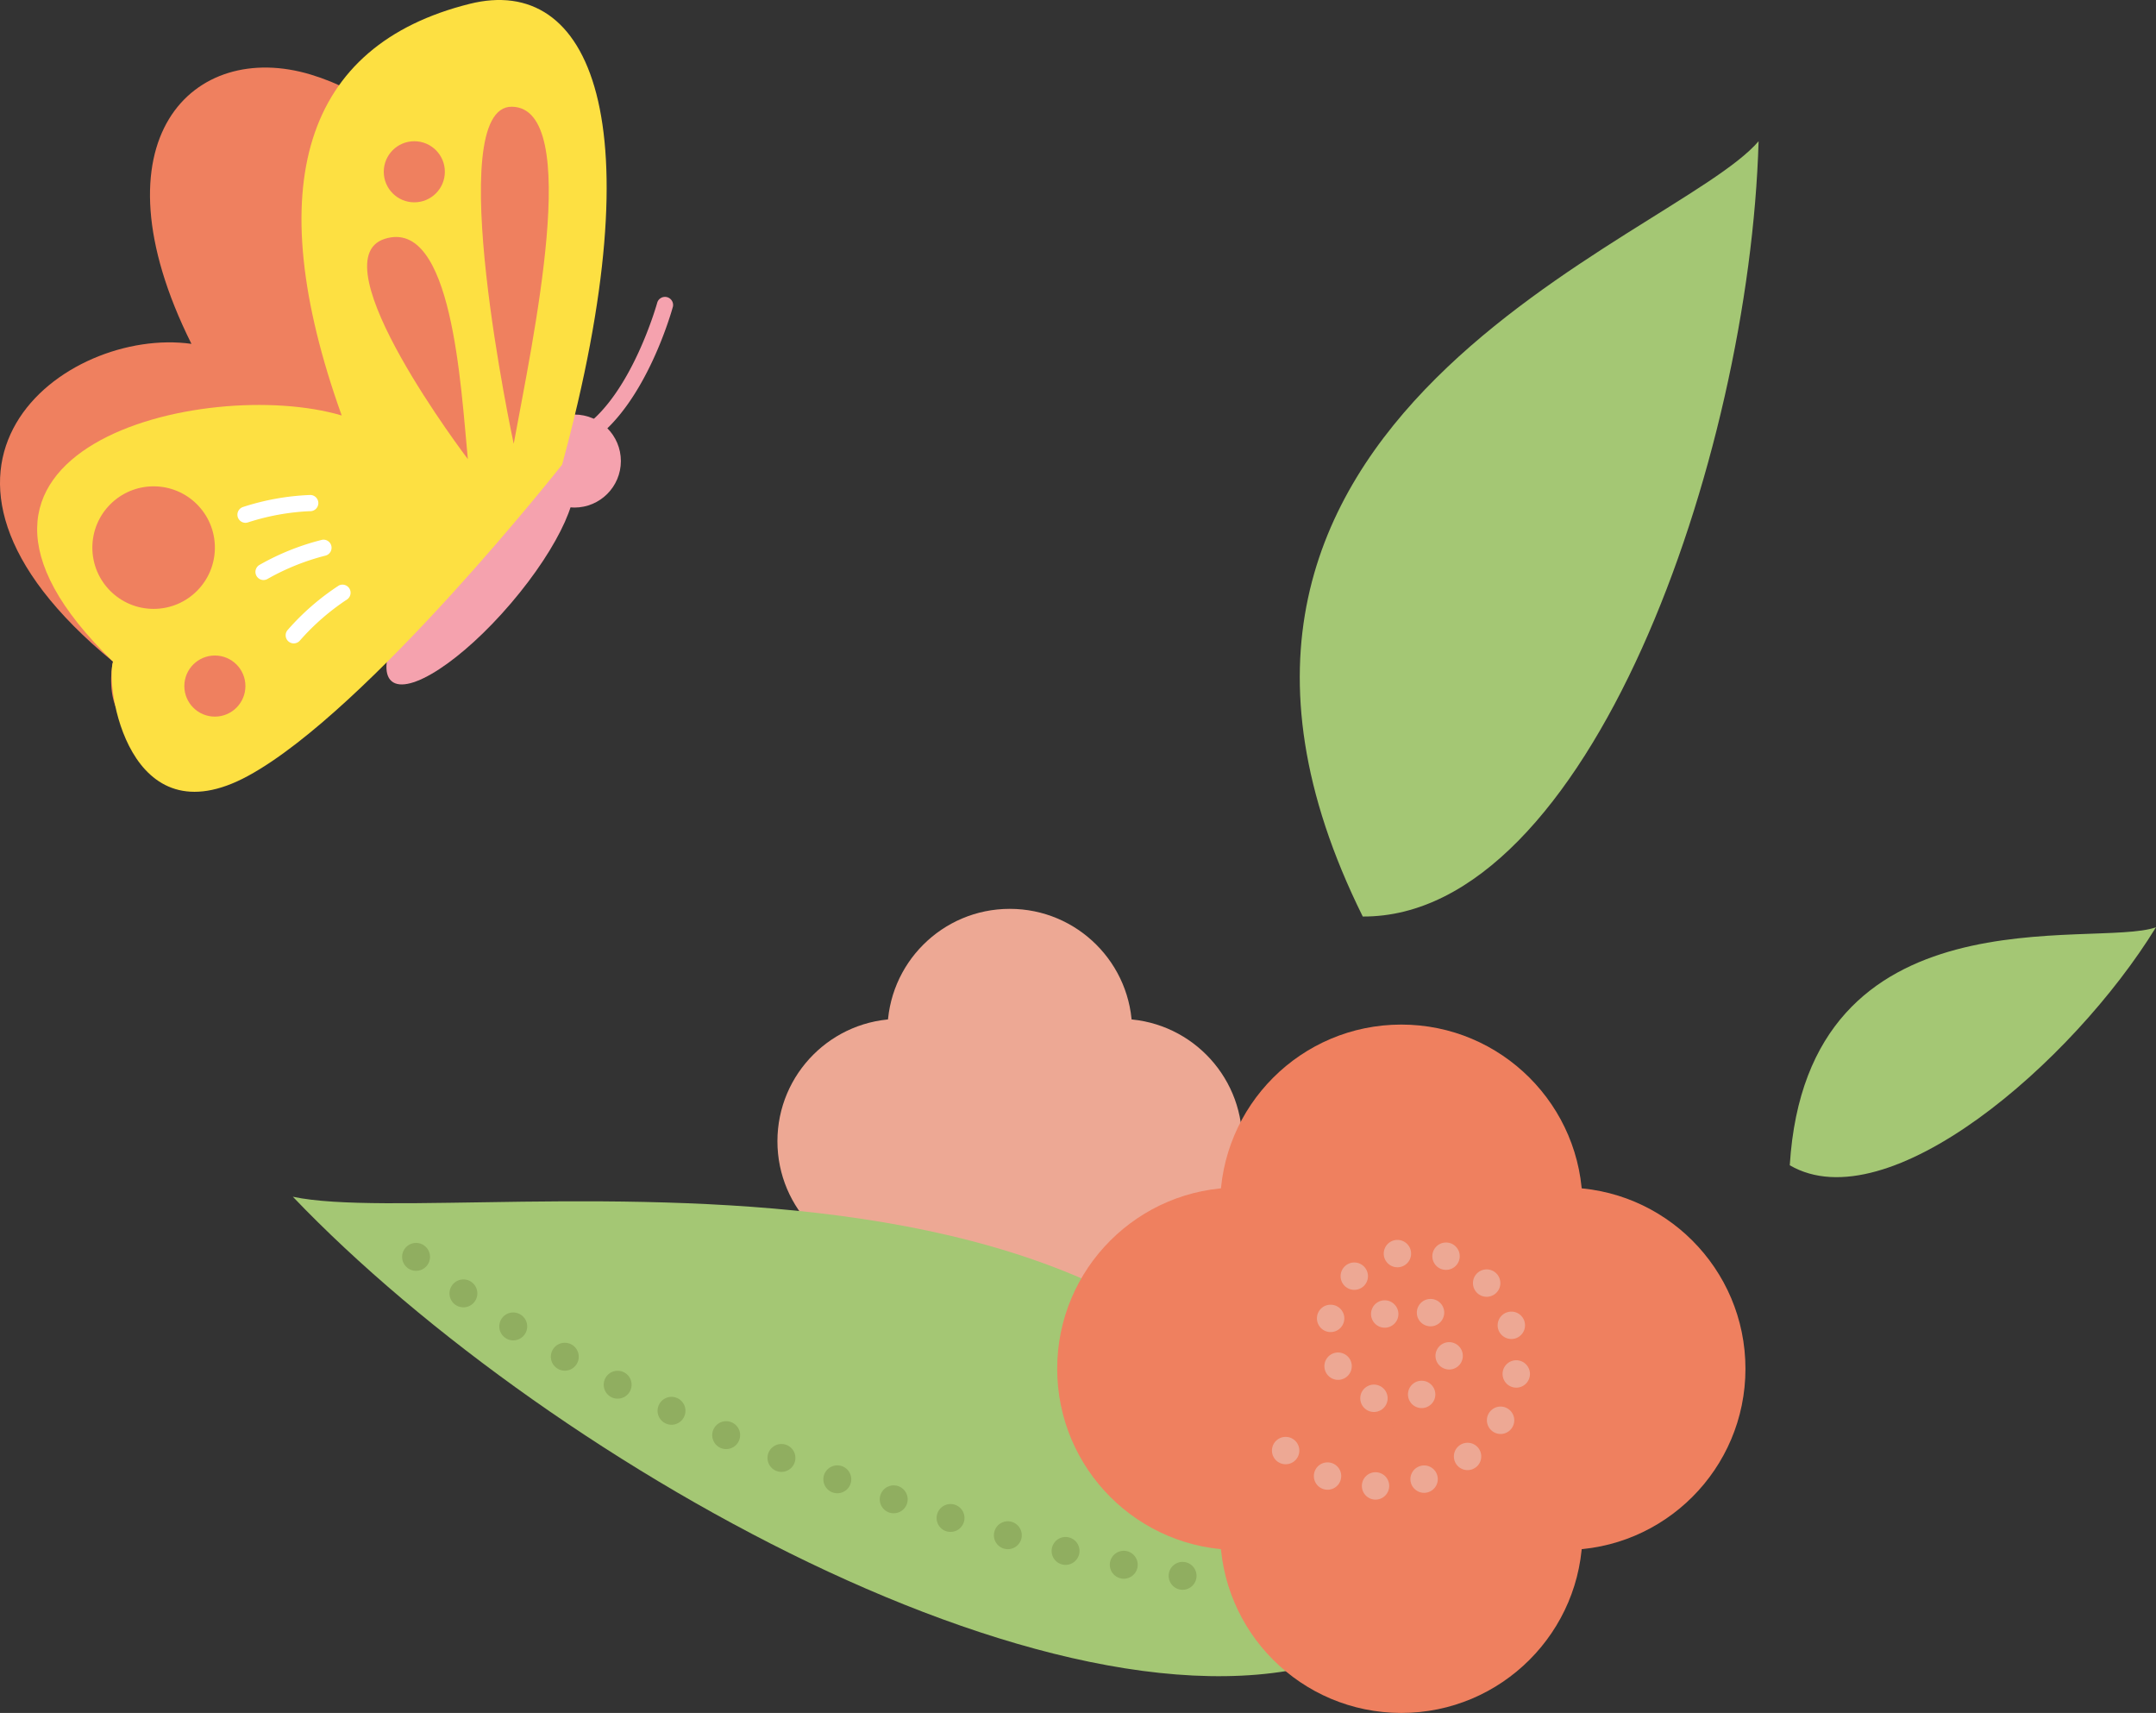
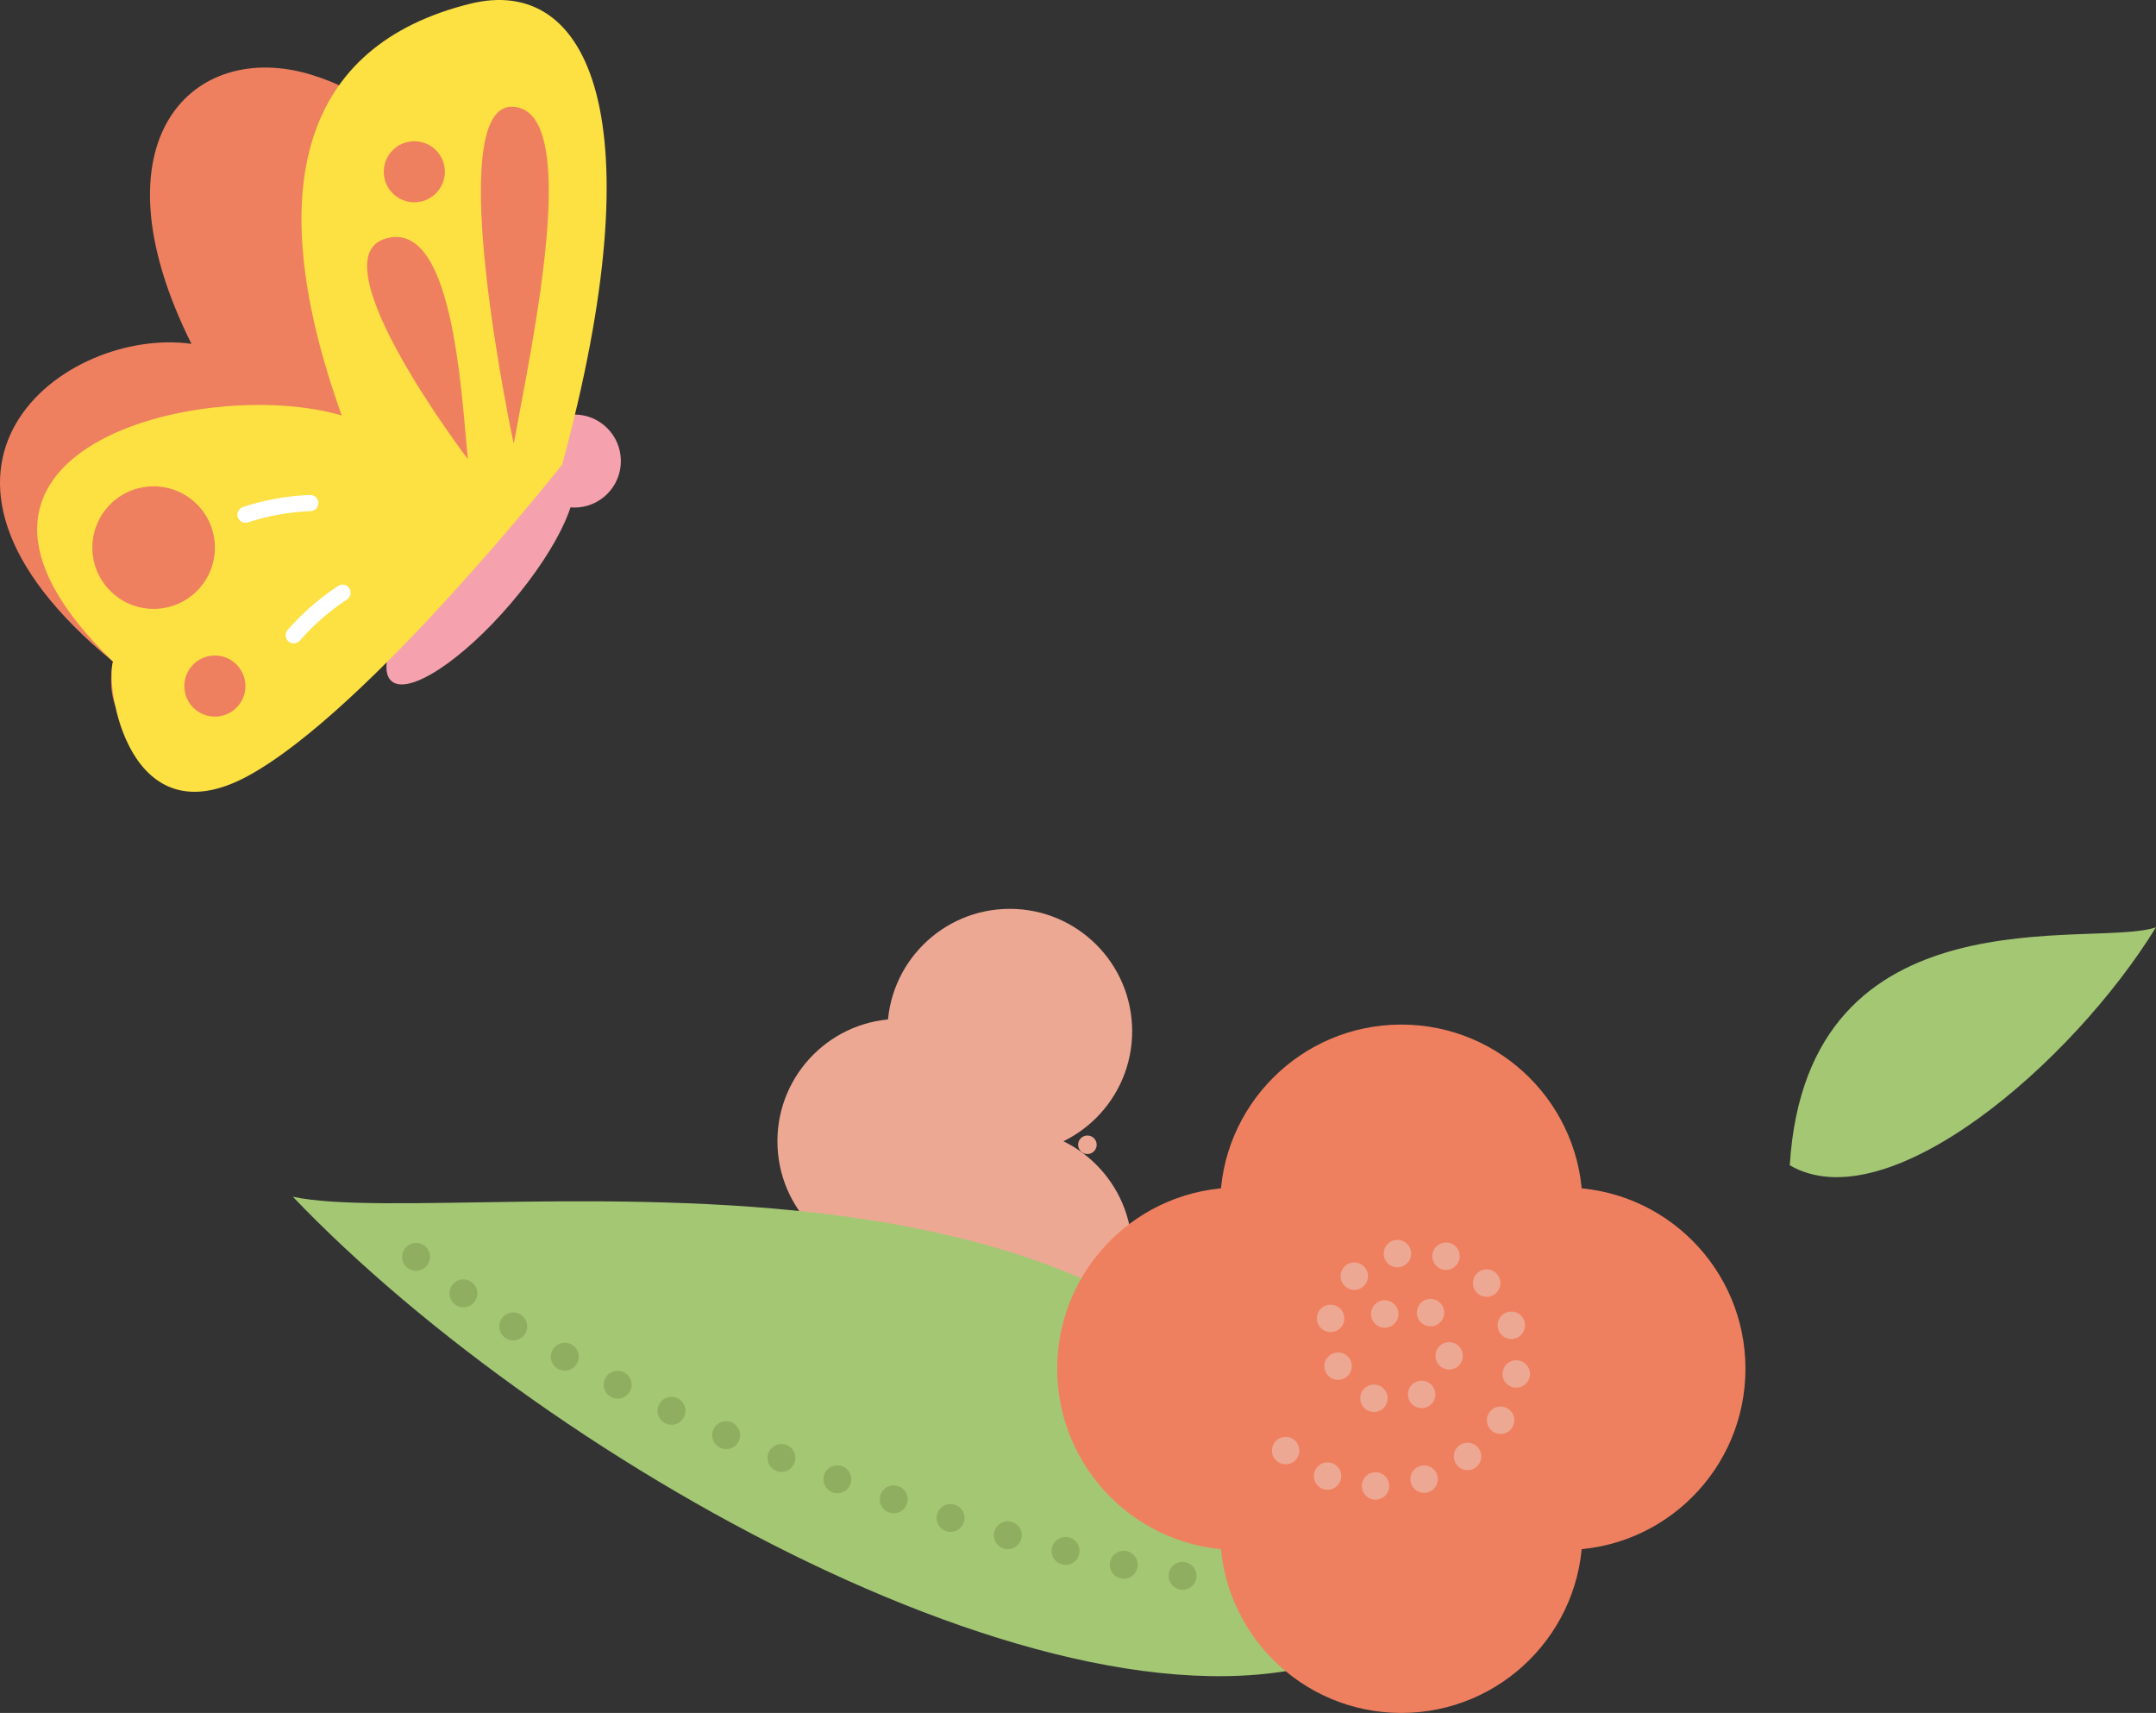
<svg xmlns="http://www.w3.org/2000/svg" viewBox="0 0 425.455 337.97" width="100%" style="vertical-align: middle; max-width: 100%; width: 100%;">
  <rect x="0" y="0" width="425.455" height="337.97" fill="#333333" stroke="none" />
  <g>
    <g>
      <circle cx="199.269" cy="203.466" r="24.147" fill="rgb(237,168,148)">
     </circle>
      <circle cx="199.269" cy="246.884" r="24.147" fill="rgb(237,168,148)">
     </circle>
      <circle cx="177.56" cy="225.175" r="24.147" fill="rgb(237,168,148)">
     </circle>
-       <circle cx="220.978" cy="225.175" r="24.147" fill="rgb(237,168,148)">
-      </circle>
      <path d="M195.779,242.61a1.829,1.829,0,0,1-1.77-1.88h0a1.829,1.829,0,0,1,1.88-1.77h0a1.831,1.831,0,0,1,1.771,1.88h0a1.825,1.825,0,0,1-1.821,1.77h-.06Zm4.79-2.17a1.829,1.829,0,0,1,1.181-2.3h0a1.82,1.82,0,0,1,2.29,1.19h0a1.819,1.819,0,0,1-1.181,2.29h0a1.759,1.759,0,0,1-.55.09h0A1.83,1.83,0,0,1,200.569,240.44Zm-11.8.73a1.828,1.828,0,0,1-1.03-2.37h0a1.819,1.819,0,0,1,2.36-1.03h0a1.824,1.824,0,0,1,1.03,2.37h0a1.809,1.809,0,0,1-1.69,1.15h0A1.975,1.975,0,0,1,188.769,241.17Zm17.88-3.2a1.82,1.82,0,0,1,.34-2.56h0a1.819,1.819,0,0,1,2.551.34h0a1.816,1.816,0,0,1-.33,2.55h0a1.822,1.822,0,0,1-1.111.38h0A1.842,1.842,0,0,1,206.649,237.97Zm-24-.52h.011a1.821,1.821,0,0,1-.181-2.57h0a1.821,1.821,0,0,1,2.57-.18h.01a1.829,1.829,0,0,1,.17,2.57h0a1.808,1.808,0,0,1-1.38.63h0A1.851,1.851,0,0,1,182.649,237.45Zm28.91-3.85a1.818,1.818,0,0,1-.63-2.5h0a1.835,1.835,0,0,1,2.51-.63h0a1.833,1.833,0,0,1,.62,2.51h0a1.821,1.821,0,0,1-1.57.88h0A1.749,1.749,0,0,1,211.559,233.6Zm-16.54-2.77a1.829,1.829,0,0,1-1.12-2.33h0a1.809,1.809,0,0,1,2.32-1.11h0a1.806,1.806,0,0,1,1.12,2.32h0a1.821,1.821,0,0,1-1.719,1.22h0A1.8,1.8,0,0,1,195.019,230.83Zm5.36-1.36a1.831,1.831,0,0,1,.72-2.48h0a1.836,1.836,0,0,1,2.481.73h0a1.827,1.827,0,0,1-.731,2.47h0a1.826,1.826,0,0,1-.87.23h0A1.829,1.829,0,0,1,200.379,229.47Zm14-1.79a1.836,1.836,0,0,1-1.61-2.02h0a1.822,1.822,0,0,1,2.021-1.6h0a1.82,1.82,0,0,1,1.609,2.01h0a1.834,1.834,0,0,1-1.819,1.62h0A1.415,1.415,0,0,1,214.379,227.68Zm-25.15-1.99a1.827,1.827,0,0,1,.75-2.47h0a1.836,1.836,0,0,1,2.47.75h0a1.826,1.826,0,0,1-.75,2.47h0a1.788,1.788,0,0,1-.86.21h0A1.831,1.831,0,0,1,189.229,225.69Zm16.2-.43a1.821,1.821,0,0,1-1.6-2.02h0a1.82,1.82,0,0,1,2.019-1.6h0a1.832,1.832,0,0,1,1.611,2.02h0a1.838,1.838,0,0,1-1.821,1.62h0A1.506,1.506,0,0,1,205.429,225.26Zm6.76-5.31a1.829,1.829,0,0,1,1.181-2.3h0a1.817,1.817,0,0,1,2.29,1.17h0a1.825,1.825,0,0,1-1.171,2.3h0a1.87,1.87,0,0,1-.56.09h0A1.832,1.832,0,0,1,212.189,219.95Zm-22.67.31a1.827,1.827,0,0,1-1.47-2.12h0a1.826,1.826,0,0,1,2.121-1.47h0a1.825,1.825,0,0,1,1.469,2.12h0a1.827,1.827,0,0,1-1.79,1.5h0A1.841,1.841,0,0,1,189.519,220.26Zm6.12-1.23a1.823,1.823,0,0,1,.26-2.56h0a1.834,1.834,0,0,1,2.57.25h0a1.827,1.827,0,0,1-.259,2.57h0a1.8,1.8,0,0,1-1.151.41h0A1.836,1.836,0,0,1,195.639,219.03Zm6.46.15a1.826,1.826,0,0,1-.42-2.55h0a1.824,1.824,0,0,1,2.55-.41h0a1.819,1.819,0,0,1,.41,2.54h0a1.792,1.792,0,0,1-1.479.76h0A1.812,1.812,0,0,1,202.1,219.18Zm7.2-4.19a1.811,1.811,0,0,1,.111-2.57h0a1.808,1.808,0,0,1,2.569.11h0a1.816,1.816,0,0,1-.1,2.57h0a1.841,1.841,0,0,1-1.24.48h0A1.787,1.787,0,0,1,209.3,214.99Zm-17.629-.91a1.816,1.816,0,0,1,.08-2.57h0a1.821,1.821,0,0,1,2.58.09h0a1.81,1.81,0,0,1-.091,2.57h0a1.788,1.788,0,0,1-1.239.49h0A1.787,1.787,0,0,1,191.67,214.08Zm12.979-2.17a1.826,1.826,0,0,1-1.149-2.31h0a1.815,1.815,0,0,1,2.3-1.15h0a1.823,1.823,0,0,1,1.161,2.3h0a1.83,1.83,0,0,1-1.731,1.25h0A1.953,1.953,0,0,1,204.649,211.91Zm-7.68-1.69a1.821,1.821,0,0,1,1.39-2.17h0a1.826,1.826,0,0,1,2.17,1.4h0a1.823,1.823,0,0,1-1.39,2.17h0a1.829,1.829,0,0,1-.389.04h0A1.808,1.808,0,0,1,196.969,210.22Z" fill="rgb(237,168,148)">
     </path>
      <path d="M270.289,324.672c-52.852,25.589-161.338-34.983-212.5-88.551C92.834,243.6,251.519,210.791,270.289,324.672Z" fill="rgb(164, 199, 116)">
     </path>
      <path d="M242.379,312.03a2.748,2.748,0,0,1,2.59-2.91h0a2.745,2.745,0,0,1,2.9,2.59h0a2.739,2.739,0,0,1-2.591,2.9h0a.8.8,0,0,1-.159.01h0A2.744,2.744,0,0,1,242.379,312.03Zm-9.43,1.61a2.756,2.756,0,0,1-2.3-3.14h0a2.746,2.746,0,0,1,3.13-2.3h0a2.755,2.755,0,0,1,2.31,3.14h0a2.757,2.757,0,0,1-2.719,2.33h0A2.97,2.97,0,0,1,232.949,313.64Zm-11.77-2.22a2.747,2.747,0,0,1-2.11-3.27h0a2.764,2.764,0,0,1,3.28-2.11h0a2.762,2.762,0,0,1,2.1,3.28h0a2.764,2.764,0,0,1-2.69,2.17h0A2.306,2.306,0,0,1,221.179,311.42Zm-11.59-2.75a2.754,2.754,0,0,1-1.98-3.35h0a2.749,2.749,0,0,1,3.351-1.98h0a2.754,2.754,0,0,1,1.979,3.35h0a2.758,2.758,0,0,1-2.66,2.07h0A2.724,2.724,0,0,1,209.589,308.67Zm-11.469-3.12a2.745,2.745,0,0,1-1.881-3.4h0a2.751,2.751,0,0,1,3.4-1.89h0a2.761,2.761,0,0,1,1.89,3.41h0a2.765,2.765,0,0,1-2.65,1.99h0A2.9,2.9,0,0,1,198.12,305.55Zm-11.37-3.42a2.75,2.75,0,0,1-1.79-3.46h0a2.748,2.748,0,0,1,3.45-1.79h0a2.752,2.752,0,0,1,1.789,3.45h0a2.746,2.746,0,0,1-2.619,1.92h0A3.018,3.018,0,0,1,186.75,302.13Zm-11.281-3.7a2.759,2.759,0,0,1-1.71-3.5h0a2.745,2.745,0,0,1,3.491-1.71h0a2.749,2.749,0,0,1,1.719,3.49h0a2.753,2.753,0,0,1-2.61,1.86h0A2.8,2.8,0,0,1,175.469,298.43Zm-11.19-3.98v.01h0a2.768,2.768,0,0,1-1.63-3.54h0a2.768,2.768,0,0,1,3.54-1.63h0a2.761,2.761,0,0,1,1.63,3.53h0a2.737,2.737,0,0,1-2.58,1.8h0A2.707,2.707,0,0,1,164.279,294.45Zm-11.08-4.24v.01h0a2.762,2.762,0,0,1-1.55-3.58h0a2.759,2.759,0,0,1,3.58-1.54h0a2.75,2.75,0,0,1,1.54,3.57h0a2.763,2.763,0,0,1-2.559,1.74h0A2.568,2.568,0,0,1,153.2,290.21Zm-10.989-4.52a2.754,2.754,0,0,1-1.441-3.61h0a2.746,2.746,0,0,1,3.61-1.45h0a2.747,2.747,0,0,1,1.451,3.61h0a2.756,2.756,0,0,1-2.531,1.67h0A2.821,2.821,0,0,1,142.21,285.69Zm-10.851-4.84a2.746,2.746,0,0,1-1.34-3.65h0a2.747,2.747,0,0,1,3.651-1.34h0a2.746,2.746,0,0,1,1.339,3.65h0a2.752,2.752,0,0,1-2.5,1.6h0A2.757,2.757,0,0,1,131.359,280.85Zm-10.72-5.18a2.766,2.766,0,0,1-1.21-3.7h0a2.747,2.747,0,0,1,3.7-1.21h0a2.752,2.752,0,0,1,1.21,3.7h0a2.749,2.749,0,0,1-2.46,1.5h0A2.783,2.783,0,0,1,120.639,275.67Zm-10.519-5.58a2.747,2.747,0,0,1-1.071-3.74h0a2.751,2.751,0,0,1,3.741-1.07h0a2.758,2.758,0,0,1,1.069,3.75h0a2.747,2.747,0,0,1-2.4,1.41h0A2.684,2.684,0,0,1,110.12,270.09Zm-10.29-6.05a2.744,2.744,0,0,1-.891-3.78h0a2.749,2.749,0,0,1,3.79-.89h0a2.749,2.749,0,0,1,.891,3.79h0a2.749,2.749,0,0,1-2.341,1.3h0A2.646,2.646,0,0,1,99.83,264.04Zm-9.981-6.61a2.752,2.752,0,0,1-.639-3.83h0a2.743,2.743,0,0,1,3.83-.66v.01a2.742,2.742,0,0,1,.649,3.83h0a2.734,2.734,0,0,1-2.24,1.16h0A2.787,2.787,0,0,1,89.849,257.43Zm-9.519-7.34a2.743,2.743,0,0,1-.33-3.87h0a2.746,2.746,0,0,1,3.879-.34h0a2.756,2.756,0,0,1,.331,3.88h0a2.758,2.758,0,0,1-2.111.98h0A2.726,2.726,0,0,1,80.33,250.09Z" fill="rgb(144, 174, 96)">
-      </path>
-       <path d="M268.922,180.834c44.515.225,76.3-90.219,78.111-152.969C330.4,47.365,219.936,82.075,268.922,180.834Z" fill="rgb(164, 199, 116)">
     </path>
      <path d="M353.185,229.912c19.3,11.244,55.768-20.129,72.27-46.962C413.337,187.264,356.611,174.7,353.185,229.912Z" fill="rgb(164, 199, 116)">
     </path>
      <circle cx="276.531" cy="237.911" r="35.759" fill="rgb(239,128,95)">
     </circle>
      <circle cx="276.531" cy="302.211" r="35.759" fill="rgb(239,128,95)">
     </circle>
      <circle cx="244.381" cy="270.061" r="35.759" fill="rgb(239,128,95)">
     </circle>
      <circle cx="308.681" cy="270.061" r="35.759" fill="rgb(239,128,95)">
     </circle>
      <path d="M271.359,295.88a2.7,2.7,0,0,1-2.609-2.79h0a2.688,2.688,0,0,1,2.779-2.61h0a2.694,2.694,0,0,1,2.61,2.78h0a2.7,2.7,0,0,1-2.69,2.62h-.09Zm7.09-3.22a2.7,2.7,0,0,1,1.761-3.39h0a2.689,2.689,0,0,1,3.389,1.75h0a2.7,2.7,0,0,1-1.75,3.39h0a2.6,2.6,0,0,1-.82.13h0A2.715,2.715,0,0,1,278.449,292.66Zm-17.47,1.08h0a2.7,2.7,0,0,1-1.519-3.5h0a2.7,2.7,0,0,1,3.5-1.52h0a2.689,2.689,0,0,1,1.519,3.5h0a2.688,2.688,0,0,1-2.51,1.71h0A2.676,2.676,0,0,1,260.979,293.74ZM287.46,289a2.693,2.693,0,0,1,.5-3.78h0a2.707,2.707,0,0,1,3.79.5h0a2.708,2.708,0,0,1-.511,3.79v-.01a2.646,2.646,0,0,1-1.64.56h0A2.668,2.668,0,0,1,287.46,289Zm-35.531-.76a2.694,2.694,0,0,1-.259-3.81h0a2.693,2.693,0,0,1,3.809-.26h0a2.7,2.7,0,0,1,.26,3.81h0a2.684,2.684,0,0,1-2.04.92h0A2.7,2.7,0,0,1,251.929,288.24Zm42.8-5.7a2.714,2.714,0,0,1-.93-3.71h.01a2.69,2.69,0,0,1,3.7-.92h0a2.7,2.7,0,0,1,.92,3.71h0a2.694,2.694,0,0,1-2.309,1.31h0A2.686,2.686,0,0,1,294.729,282.54Zm-24.49-4.1A2.707,2.707,0,0,1,268.58,275h0a2.694,2.694,0,0,1,3.439-1.66h0a2.7,2.7,0,0,1,1.66,3.44h0a2.7,2.7,0,0,1-2.55,1.81h0A2.822,2.822,0,0,1,270.239,278.44Zm7.931-2.03a2.7,2.7,0,0,1,1.08-3.66h0a2.7,2.7,0,0,1,3.66,1.08h0a2.683,2.683,0,0,1-1.08,3.66h0a2.6,2.6,0,0,1-1.281.33h0A2.7,2.7,0,0,1,278.17,276.41Zm20.74-2.64a2.7,2.7,0,0,1-2.381-2.99h0a2.7,2.7,0,0,1,2.99-2.38h0a2.712,2.712,0,0,1,2.38,2.99h0a2.709,2.709,0,0,1-2.68,2.4h0C299.12,273.79,299.019,273.78,298.91,273.77Zm-37.24-2.95a2.692,2.692,0,0,1,1.109-3.65h0a2.715,2.715,0,0,1,3.66,1.11h0a2.7,2.7,0,0,1-1.12,3.65h0a2.629,2.629,0,0,1-1.27.32h0A2.691,2.691,0,0,1,261.67,270.82Zm23.99-.63a2.7,2.7,0,0,1-2.37-2.99h0a2.7,2.7,0,0,1,2.989-2.37h0a2.7,2.7,0,0,1,2.37,2.99h0a2.685,2.685,0,0,1-2.68,2.39h0A1.657,1.657,0,0,1,285.66,270.19Zm10.01-7.87a2.7,2.7,0,0,1,1.74-3.4h0a2.693,2.693,0,0,1,3.4,1.73h0a2.708,2.708,0,0,1-1.729,3.41h0a2.735,2.735,0,0,1-.841.13h0A2.714,2.714,0,0,1,295.67,262.32Zm-33.571.46a2.707,2.707,0,0,1-2.179-3.14h0a2.687,2.687,0,0,1,3.139-2.17h0a2.692,2.692,0,0,1,2.18,3.13h0a2.705,2.705,0,0,1-2.659,2.22h0A2.6,2.6,0,0,1,262.1,262.78Zm9.061-1.82a2.7,2.7,0,0,1,.389-3.8h0a2.688,2.688,0,0,1,3.79.39h0a2.689,2.689,0,0,1-.379,3.8h0a2.671,2.671,0,0,1-1.7.61h0A2.677,2.677,0,0,1,271.16,260.96Zm9.559.22a2.7,2.7,0,0,1-.62-3.77h0a2.707,2.707,0,0,1,3.771-.62h0a2.7,2.7,0,0,1,.619,3.77h0a2.7,2.7,0,0,1-2.2,1.13h0A2.723,2.723,0,0,1,280.719,261.18Zm10.66-6.19a2.712,2.712,0,0,1,.161-3.82h0a2.7,2.7,0,0,1,3.819.16h0a2.7,2.7,0,0,1-.16,3.82h0a2.718,2.718,0,0,1-1.829.71h0A2.7,2.7,0,0,1,291.379,254.99Zm-26.1-1.35a2.7,2.7,0,0,1,.131-3.82h0a2.689,2.689,0,0,1,3.809.13h0a2.7,2.7,0,0,1-.13,3.82h0a2.7,2.7,0,0,1-1.839.72h0A2.675,2.675,0,0,1,265.279,253.64Zm19.221-3.22h.009A2.7,2.7,0,0,1,282.79,247h0a2.708,2.708,0,0,1,3.42-1.71h0a2.7,2.7,0,0,1,1.71,3.41h0a2.7,2.7,0,0,1-2.571,1.85h0A2.827,2.827,0,0,1,284.5,250.42Zm-11.38-2.51a2.708,2.708,0,0,1,2.069-3.21h0a2.7,2.7,0,0,1,3.21,2.07h0a2.7,2.7,0,0,1-2.069,3.21h0a2.777,2.777,0,0,1-.571.06h0A2.707,2.707,0,0,1,273.12,247.91Z" fill="rgb(237,168,148)">
     </path>
      <ellipse cx="94.801" cy="113.859" rx="27.002" ry="7.942" transform="translate(-53.348 112.076) rotate(-49.529)" fill="rgb(245, 162, 174)">
     </ellipse>
      <circle cx="113.344" cy="90.967" r="9.177" fill="rgb(245, 162, 174)">
     </circle>
      <path d="M89.334,97.284c8.748-55.4-7.213-76.258-27.965-82.558C38.221,7.7,17.637,27.432,37.778,67.845,12.914,64.353-24.408,92.159,22.3,130.538c-.84,3.867-1.964,19.607,18.043,11.473S89.334,97.284,89.334,97.284Z" fill="rgb(239,128,95)">
     </path>
      <path d="M110.927,91.673c18.492-67.927,5.6-96.861-18.234-90.916C60.046,8.9,51.165,36.58,67.43,81.978c-26.8-7.954-88.39,6.644-45.128,48.56-1.548,4.778,2.945,35.449,26.663,22.543S110.927,91.673,110.927,91.673Z" fill="rgb(253, 224, 66)">
     </path>
-       <path d="M116.174,87.116a1.6,1.6,0,0,1-.925-2.9c9.518-6.766,14.42-24.393,14.468-24.571a1.6,1.6,0,0,1,3.079.84c-.209.768-5.245,18.9-15.7,26.333A1.59,1.59,0,0,1,116.174,87.116Z" fill="rgb(245, 162, 174)">
-      </path>
      <path d="M101.373,87.567c3.7-20.255,13.7-66.228-.326-66.509S101.373,87.567,101.373,87.567Z" fill="rgb(239,128,95)">
     </path>
      <path d="M92.323,90.583c-1.4-14.449-3.082-47.754-16.436-43.445S92.323,90.583,92.323,90.583Z" fill="rgb(239,128,95)">
     </path>
      <circle cx="81.758" cy="33.892" r="6.027" fill="rgb(239,128,95)">
     </circle>
      <circle cx="42.402" cy="135.364" r="6.027" fill="rgb(239,128,95)">
     </circle>
      <circle cx="30.314" cy="108.046" r="12.089" fill="rgb(239,128,95)">
     </circle>
      <path d="M48.429,103.152a1.6,1.6,0,0,1-.507-3.11A48.777,48.777,0,0,1,61.1,97.666a1.6,1.6,0,1,1,0,3.191,46.324,46.324,0,0,0-12.169,2.212A1.591,1.591,0,0,1,48.429,103.152Z" fill="rgb(255, 255, 255)">
     </path>
-       <path d="M51.992,114.442a1.6,1.6,0,0,1-.8-2.976,48.729,48.729,0,0,1,12.436-4.976,1.6,1.6,0,0,1,.64,3.126,46.323,46.323,0,0,0-11.476,4.611A1.587,1.587,0,0,1,51.992,114.442Z" fill="rgb(255, 255, 255)">
+       <path d="M51.992,114.442A1.587,1.587,0,0,1,51.992,114.442Z" fill="rgb(255, 255, 255)">
     </path>
      <path d="M57.966,126.944a1.595,1.595,0,0,1-1.208-2.636,48.73,48.73,0,0,1,10.111-8.786,1.6,1.6,0,0,1,1.633,2.742,46.3,46.3,0,0,0-9.326,8.126A1.592,1.592,0,0,1,57.966,126.944Z" fill="rgb(255, 255, 255)">
     </path>
    </g>
  </g>
</svg>